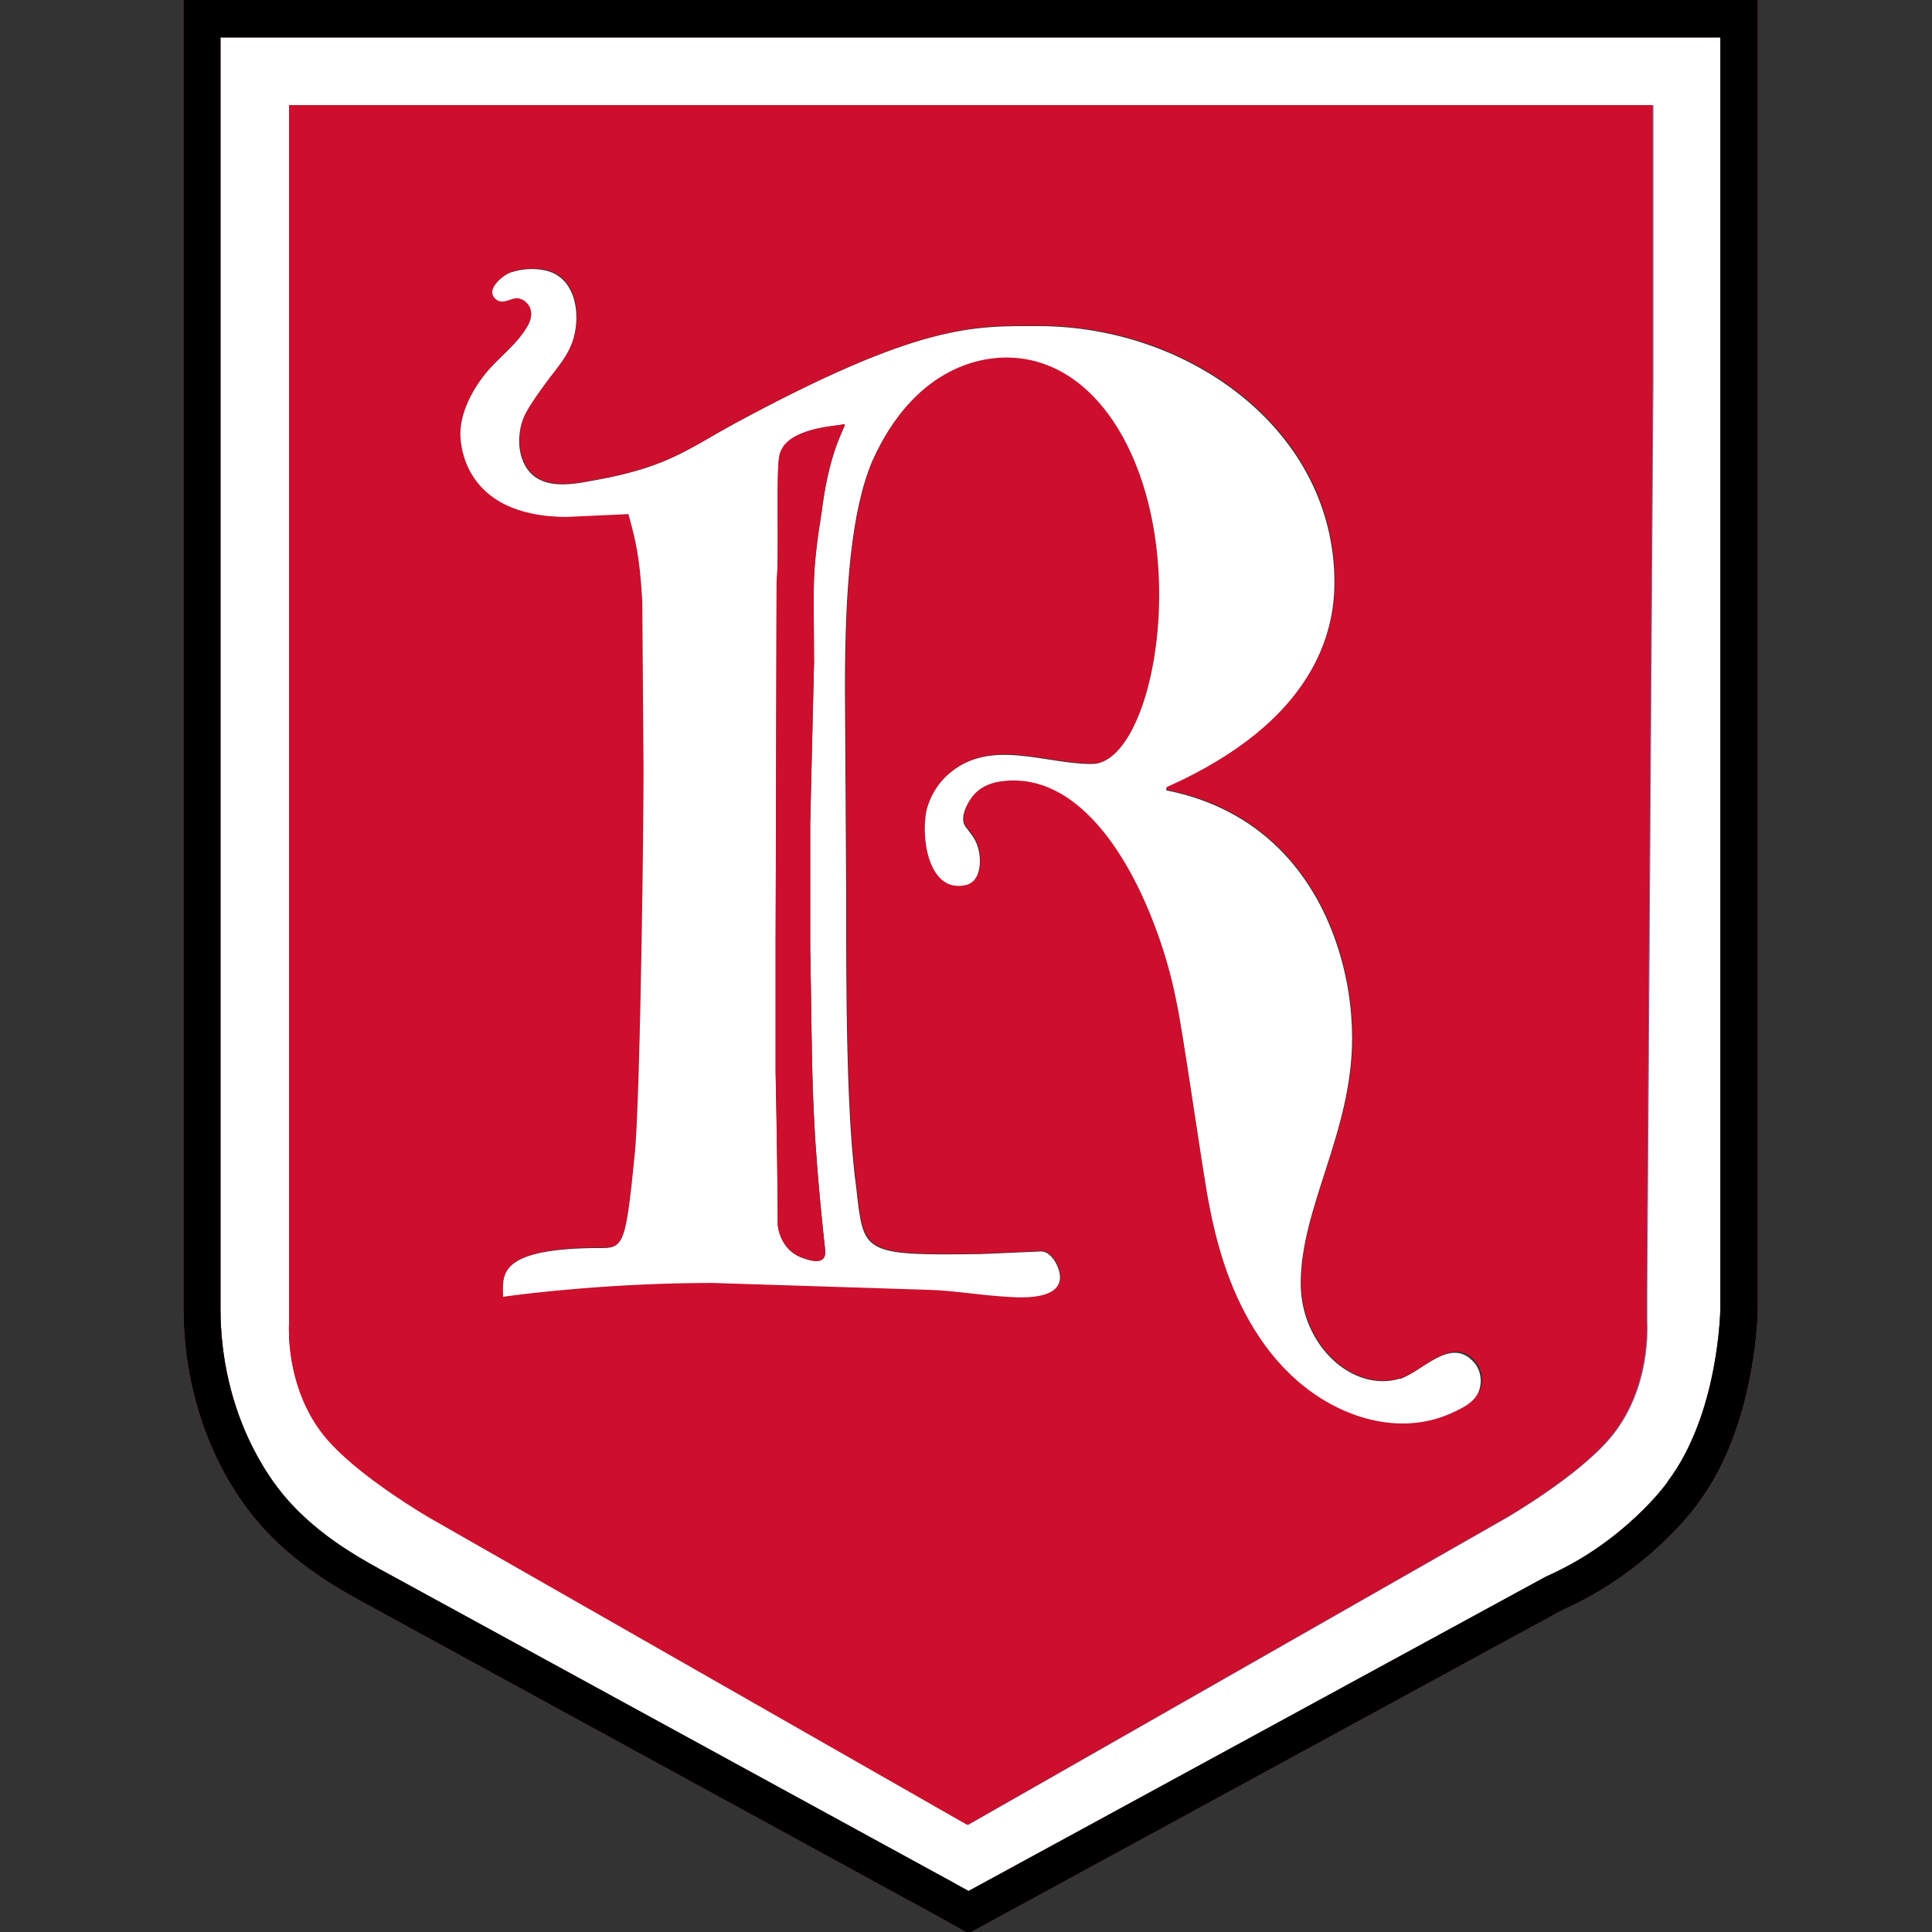
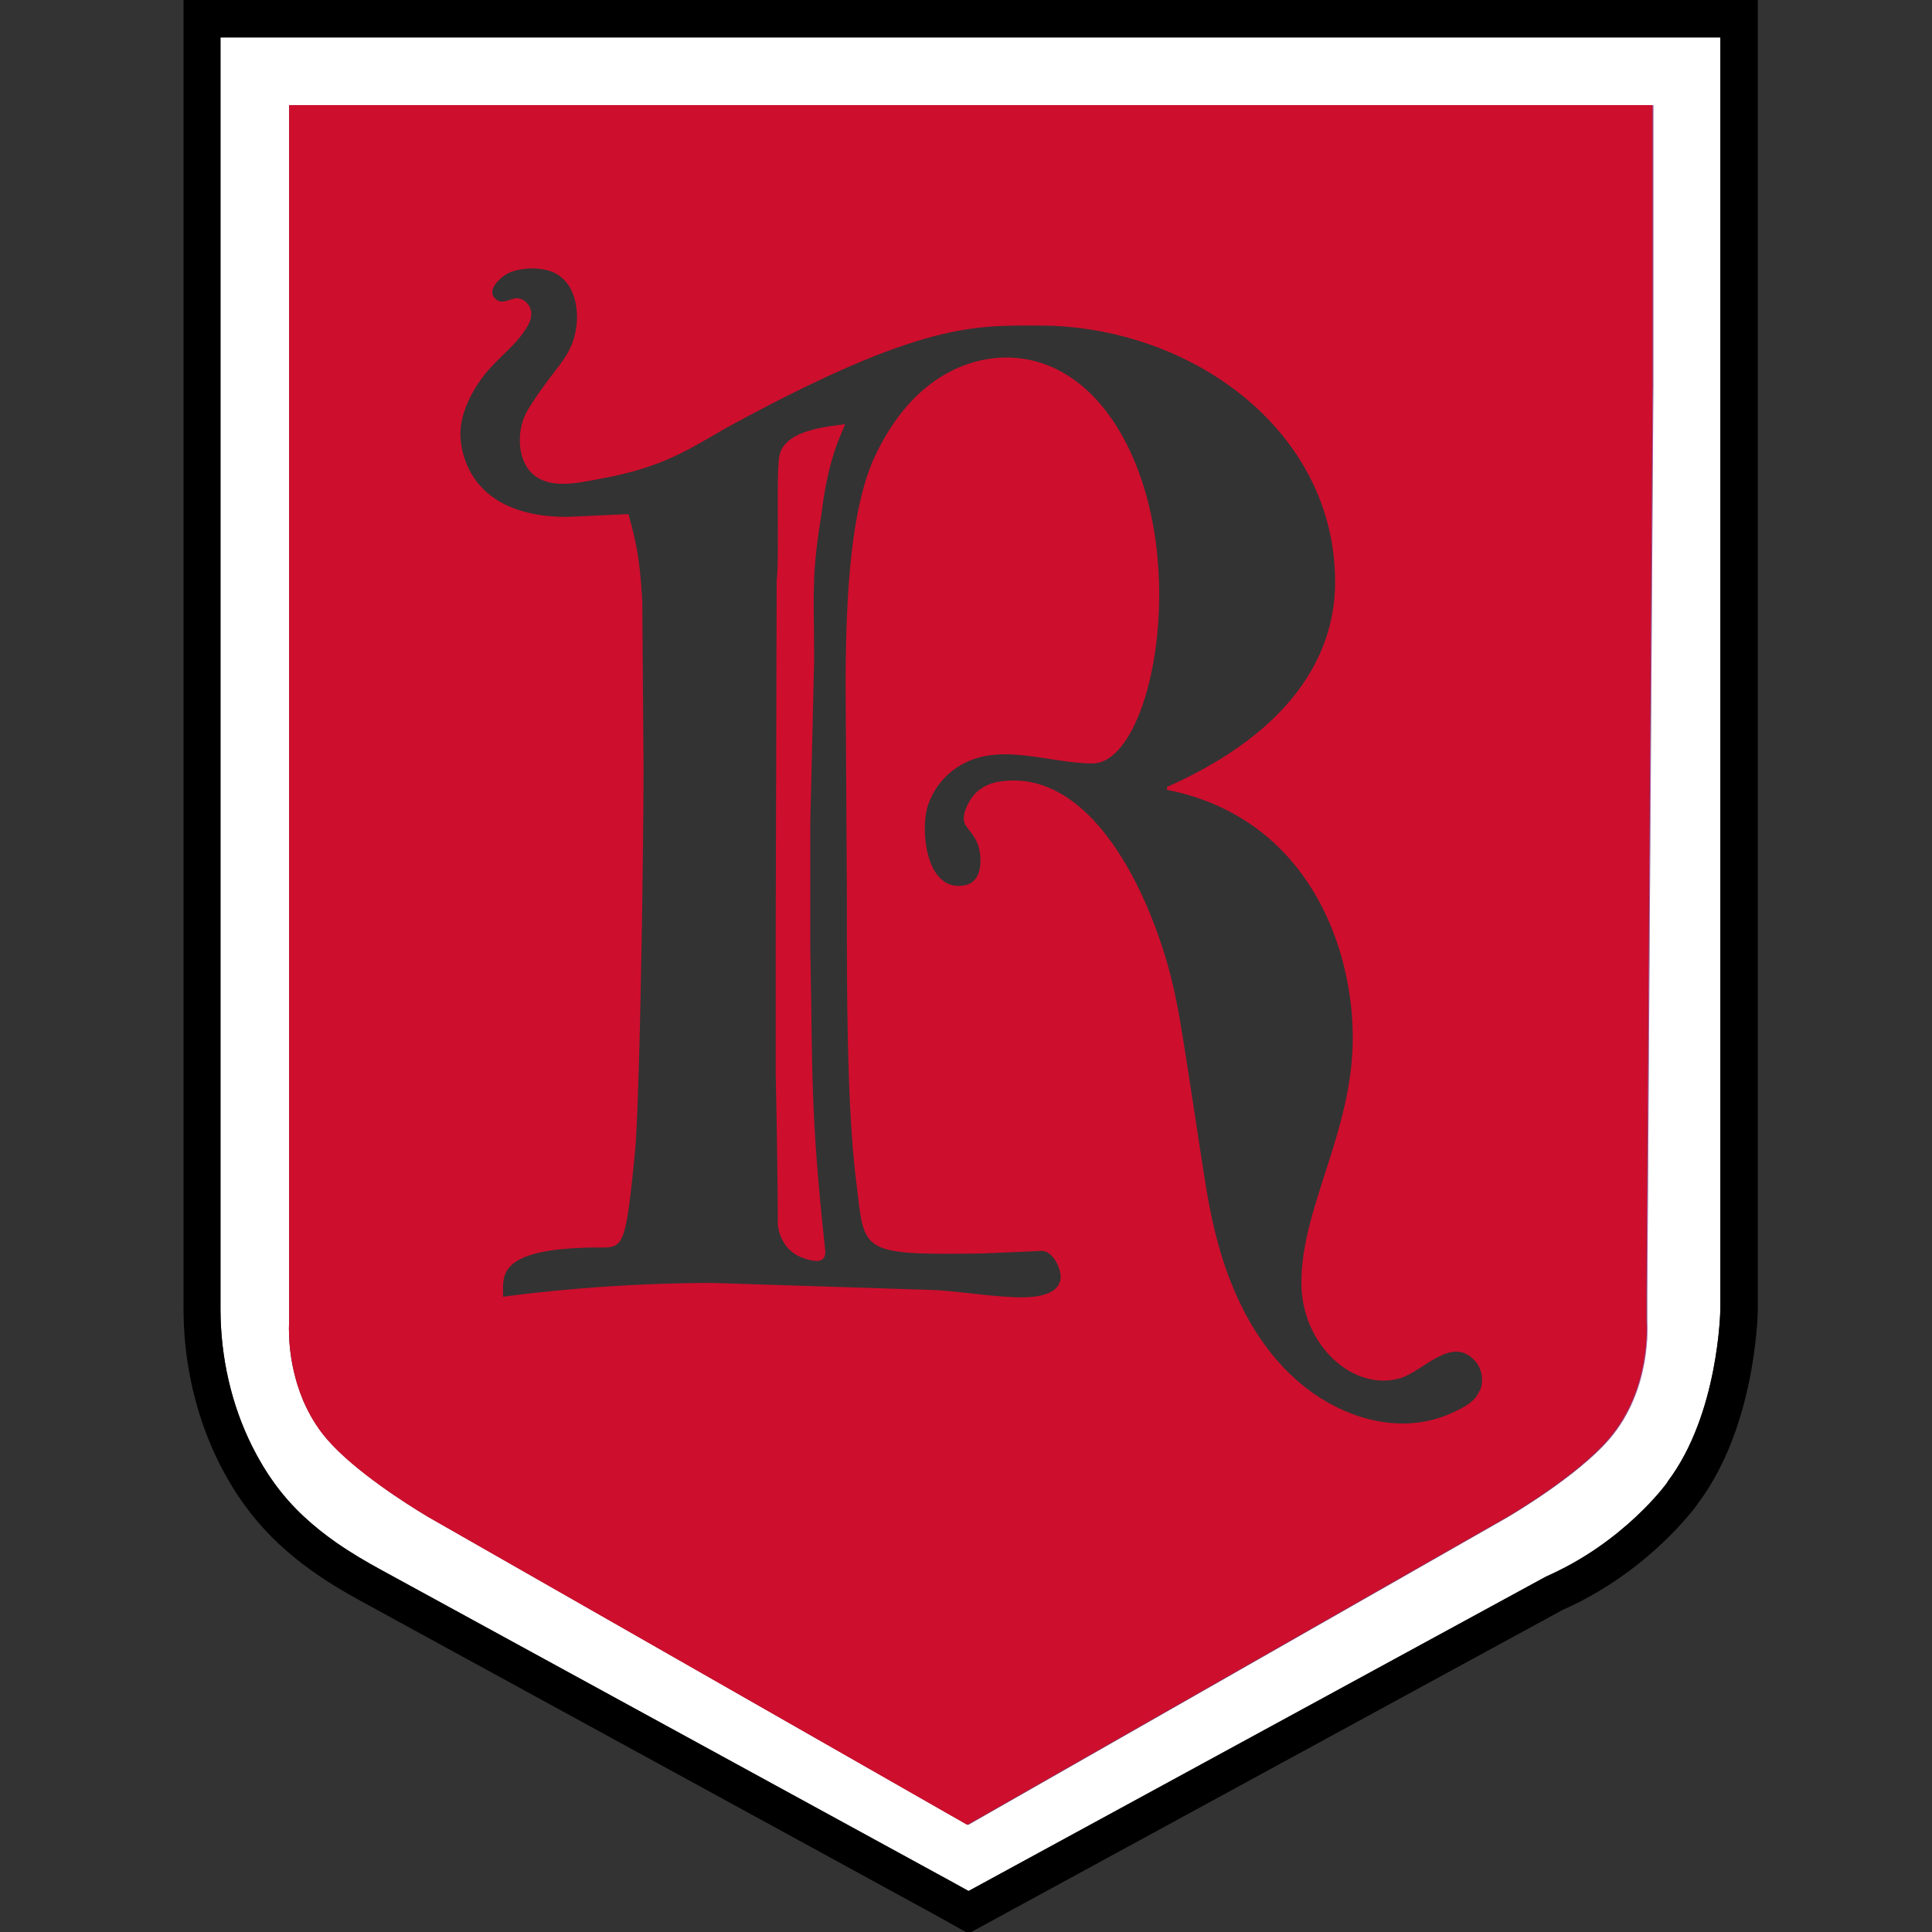
<svg xmlns="http://www.w3.org/2000/svg" width="200" height="200" viewBox="0 0 200 200" fill="none">
  <rect x="0" y="0" width="200" height="200" fill="#333333" stroke="none" />
  <g clip-path="url(#clip0_11_241816)">
    <path d="m31.37 144.92c0 0 0-.03-.01-.04c0 0 0 .03.01.04z" fill="#B9529F" />
    <path d="m22.85 3.85h155.27v131.6c0 .12-.14 10.87-5.45 17.9c5.31-7.03 5.45-17.8 5.45-17.9v-131.6h-155.27v131.62c0 5.06 1.14 9.97 3.27 14.23c-2.12-4.25-3.27-9.17-3.27-14.23v-131.62z" fill="#B9529F" />
-     <path d="m170.11 156.28c-1.89 1.89-4.84 4.37-8.72 6.28c3.88-1.92 6.82-4.4 8.72-6.28z" fill="#B9529F" />
    <path d="m156.08 157.06c0 0 7.16-4.16 10.54-8.09c4.44-5.16 3.94-11.98 3.92-12.22v-2.97l.63-93.97v-28.93h-141.23h.1h141.02v28.93l-.63 93.97v2.97c0 .26.52 7.06-3.92 12.22c-3.36 3.92-10.46 8.04-10.54 8.09l-55.77 31.81l.06.03l55.83-31.84z" fill="#B9529F" />
    <path d="m33.86 148.97c-1.07-1.24-1.84-2.58-2.41-3.89c.58 1.31 1.34 2.65 2.41 3.89c2.88 3.36 8.5 6.86 10.1 7.83c-1.59-.95-7.21-4.47-10.1-7.83z" fill="#B9529F" />
-     <path d="m144.91 142.72c-4.86 1.46-10.26-3.43-10.26-9.87c0-7.88 5.32-15.64 5.32-25.38c0-3.08-.49-6.52-1.64-9.87c-2.42-7.14-7.78-13.84-17.59-15.78v-.29c15.45-6.88 17.4-16.2 17.4-21.23c0-15.77-15.06-26.54-30.64-26.54c-6.63 0-12.15-.37-31.64 10.19c-2.09 1.14-4.12 2.44-6.28 3.43c-2.39 1.1-4.96 1.77-7.54 2.25c-2.09.37-5 1.11-6.83-.4c-1.82-1.5-1.79-4.67-.74-6.54c.59-1.07 1.35-2.09 2.06-3.07c1.12-1.54 2.35-2.78 2.87-4.7c.71-2.59.12-6.26-2.95-6.92c-1.15-.26-2.45-.17-3.57.2c-.89.3-2.91 2-1.46 2.94c.59.37 1.24-.09 1.83-.19c.61-.1 1.2.3 1.48.81c.39.69.19 1.44-.19 2.08c-1.14 1.95-2.98 3.19-4.37 4.92c-1.33 1.67-2.57 3.99-2.57 6.2c0 .58 0 8.61 11.04 8.61l6.36-.29c.65 2.44 1.17 4.17 1.43 9.04l.13 17.35c0 3.29-.07 10.51-.2 17.95c-.16 9.44-.42 19.27-.71 21.92c-1.04 10.46-1.21 9.61-4.35 9.66c-10 .16-9.28 2.96-9.28 5.1c2.98-.43 11.69-1.43 21.69-1.43c0 0 22.54.72 22.56.72c2.48.09 4.93.5 7.41.68c1.56.1 5.55.48 6.02-1.69c.23-1.02-.76-3.09-1.96-3.03c-2.08.09-4.14.19-6.21.27c-12.44.17-12.11-.1-12.89-6.85c-.88-6.47-1.02-16.38-1.04-25.37v-4.61l-.13-21.79c0-10.32.65-18.36 2.85-23.52c4.28-9.47 10.91-10.61 13.77-10.61c9.62 0 15.84 11.19 15.84 24.52c0 9.47-3.11 17.5-6.89 17.5c-4.95 0-10.48-2.68-14.79.98c-1.07.89-1.86 2.1-2.28 3.43c-.81 2.57-.13 9.05 3.91 8.19c.88-.19 1.33-.91 1.48-1.73c.16-.81.07-1.66-.19-2.44c-.27-.79-.76-1.31-1.24-1.97c-.61-.86.16-2.35.72-3.07c.66-.86 1.69-1.35 2.75-1.51c7.96-1.23 13.68 7.73 16.69 16.66c.68 2.02 1.23 4.08 1.63 6.14c.65 2.87 2.73 17.64 3.37 20.95c.38 2.02.86 4.02 1.5 5.97c1.61 4.94 4.28 9.72 8.43 12.97c4.32 3.4 10.26 5.06 15.44 2.57c1.02-.49 2.16-1.05 2.61-2.16c.4-1 .23-2.22-.48-3.03c-2.41-2.77-5.39 1.02-7.75 1.74l.06-.03zm-60.64-74.35l-.4 16.81v12.99c.26 12.93 0 16.88 1.54 31.21c.1.92-.27 1.64-2.48.79c-2.12-.82-2.42-3.11-2.42-3.37c0-2.02-.09-9.69-.22-15.71v-9.89v-3.75l.1-37.3c.29-2.32-.09-11.43.3-13.02c.65-2.87 5.91-3 6.66-3.2c.53-.14-1.36 1.82-2.26 8.76l-.35 2.29c-.76 5.19-.49 7.28-.49 13.39h.01z" fill="white" />
    <path d="m159.91 163.27l.29-.14c.4-.17.79-.38 1.18-.56c3.88-1.92 6.82-4.4 8.72-6.28c1.63-1.61 2.48-2.8 2.49-2.83l.04-.06l.01-.04c5.3-7.03 5.45-17.8 5.45-17.9v-131.6h-155.26v131.62c0 5.06 1.14 9.97 3.27 14.23c.68 1.37 1.46 2.67 2.34 3.88c1.83 2.54 4.06 4.48 6.34 6.08c1.57 1.1 3.17 2.03 4.68 2.85l59.29 32.4l.09.04l1.43.79l59.65-32.48h-.02zm-59.72 25.59l-.06.03l-55.76-31.84c0 0-.17-.1-.43-.26c-1.59-.95-7.21-4.47-10.1-7.83c-1.07-1.24-1.84-2.58-2.41-3.89c-.03-.06-.06-.1-.07-.16c0 0 0-.03-.01-.04c-1.72-4.09-1.43-7.94-1.41-8.13v-125.85h.1h141.12v28.93l-.63 93.97v2.97c0 .26.52 7.06-3.92 12.22c-3.37 3.92-10.47 8.04-10.54 8.09l-55.83 31.84l-.06-.03l.01-.01z" fill="white" />
-     <path d="m175.74 155.68c5.82-7.71 6.2-18.83 6.23-20.08v-135.6h-162.97v135.47c0 7.48 2.25 14.72 6.34 20.37c3.55 4.9 8.22 7.84 12.31 10.06l59.27 32.39l3.1 1.73h.49l61.25-33.36c9.07-4.01 13.94-10.91 13.98-10.97v-.01zm-15.83 7.6l-59.65 32.48l-1.43-.79l-.09-.06l-59.29-32.4c-1.51-.82-3.11-1.76-4.68-2.85c-2.28-1.6-4.51-3.55-6.34-6.08c-.88-1.21-1.66-2.52-2.34-3.88c-2.12-4.25-3.27-9.17-3.27-14.23v-131.6h155.27v131.6c0 .12-.14 10.88-5.45 17.9h-.01v.04l-.04.06c0 0-.88 1.21-2.49 2.83c-1.89 1.89-4.84 4.37-8.72 6.28c-.39.19-.78.39-1.18.56l-.29.14z" fill="#B9529F" />
    <path d="m175.74 155.68c5.82-7.71 6.2-18.83 6.23-20.08v-135.6h-162.97v135.47c0 7.48 2.25 14.72 6.34 20.37c3.55 4.9 8.22 7.84 12.31 10.06l59.27 32.39l3.1 1.73h.49l61.25-33.36c9.07-4.01 13.94-10.91 13.98-10.97v-.01zm-15.83 7.6l-59.65 32.48l-1.43-.79l-.09-.06l-59.29-32.4c-1.51-.82-3.11-1.76-4.68-2.85c-2.28-1.6-4.51-3.55-6.34-6.08c-.88-1.21-1.66-2.52-2.34-3.88c-2.12-4.25-3.27-9.17-3.27-14.23v-131.6h155.27v131.6c0 .12-.14 10.88-5.45 17.9h-.01v.04l-.04.06c0 0-.88 1.21-2.49 2.83c-1.89 1.89-4.84 4.37-8.72 6.28c-.39.19-.78.39-1.18.56l-.29.14z" fill="black" />
    <path d="m172.6 153.46c0 0-.88 1.21-2.49 2.83c1.63-1.61 2.48-2.8 2.49-2.83z" fill="white" />
    <path d="m172.6 153.46c0 0-.88 1.21-2.49 2.83c1.63-1.61 2.48-2.8 2.49-2.83z" fill="black" />
    <path d="m28.46 153.57c-.88-1.21-1.66-2.52-2.34-3.88c.68 1.37 1.46 2.67 2.34 3.88z" fill="white" />
-     <path d="m28.46 153.57c-.88-1.21-1.66-2.52-2.34-3.88c.68 1.37 1.46 2.67 2.34 3.88z" fill="black" />
    <path d="m85.1 52.67c.91-6.93 2.8-8.91 2.26-8.76c-.75.22-6.01.33-6.66 3.2c-.39 1.57 0 10.68-.3 13.02l-.1 37.3v13.64c.14 6.02.22 13.69.22 15.71c0 .27.32 2.55 2.42 3.37c2.21.86 2.58.13 2.48-.79c-1.56-14.33-1.28-18.29-1.54-31.21v-12.99l.4-16.81c0-6.11-.27-8.2.49-13.39l.35-2.29h-.01z" fill="#CE0E2D" />
    <path d="m166.5 148.97c4.44-5.16 3.94-11.98 3.92-12.22v-2.97l.63-93.97v-28.93h-141.12v125.87c0 .19-.29 4.05 1.41 8.13c0 0 0 .03.01.04c.03.06.06.1.07.16c.58 1.31 1.34 2.65 2.41 3.89c2.88 3.36 8.5 6.86 10.1 7.83c.26.16.43.26.43.26l55.76 31.84l.06-.03l55.77-31.81c0 0 7.18-4.16 10.54-8.09zm-13.36-4.97c-.45 1.11-1.57 1.67-2.61 2.16c-5.17 2.49-11.11.84-15.44-2.57c-4.15-3.26-6.82-8.03-8.43-12.97c-.63-1.95-1.12-3.95-1.5-5.97c-.65-3.3-2.72-18.08-3.37-20.94c-.4-2.06-.95-4.14-1.63-6.14c-3-8.92-8.72-17.89-16.69-16.66c-1.07.16-2.09.66-2.75 1.51c-.56.72-1.33 2.21-.72 3.07c.48.66.97 1.18 1.24 1.97c.26.78.33 1.63.19 2.44c-.16.84-.61 1.54-1.48 1.73c-4.05.88-4.73-5.61-3.91-8.19c.42-1.33 1.23-2.54 2.28-3.43c4.31-3.66 9.85-.98 14.79-.98c3.76 0 6.89-8.03 6.89-17.5c0-13.33-6.24-24.52-15.84-24.52c-2.85 0-9.48 1.14-13.77 10.61c-2.21 5.16-2.85 13.19-2.85 23.52l.13 21.79v4.61c.01 8.99.16 18.9 1.04 25.37c.78 6.75.45 7.01 12.89 6.85c2.08-.09 4.14-.17 6.21-.27c1.18-.06 2.18 2 1.96 3.03c-.48 2.16-4.47 1.8-6.03 1.69c-2.48-.17-4.93-.59-7.41-.68l-22.56-.72c-10 0-18.71 1.01-21.69 1.43c0-2.15-.72-4.94 9.28-5.1c3.14-.04 3.32.81 4.35-9.66c.29-2.65.55-12.47.71-21.92c.13-7.45.2-14.66.2-17.95l-.13-17.35c-.26-4.87-.78-6.6-1.43-9.04l-6.36.29c-11.04 0-11.04-8.03-11.04-8.61c0-2.19 1.23-4.53 2.57-6.2c1.38-1.73 3.24-2.97 4.37-4.92c.37-.63.58-1.38.19-2.08c-.29-.52-.88-.91-1.48-.81c-.59.1-1.25.56-1.83.19c-1.47-.95.55-2.64 1.46-2.94c1.12-.39 2.42-.46 3.57-.2c3.07.66 3.66 4.32 2.95 6.92c-.52 1.92-1.76 3.16-2.87 4.7c-.72.98-1.47 2.02-2.06 3.07c-1.05 1.87-1.07 5.05.74 6.54c1.82 1.51 4.74.78 6.83.4c2.58-.46 5.15-1.15 7.54-2.25c2.18-.99 4.19-2.29 6.28-3.43c19.49-10.55 25.01-10.19 31.64-10.19c15.58 0 30.65 10.75 30.65 26.54c0 5.02-1.95 14.34-17.4 21.23v.29c9.8 1.95 15.16 8.66 17.59 15.78c1.14 3.36 1.64 6.8 1.64 9.87c0 9.76-5.32 17.5-5.32 25.38c0 6.46 5.41 11.33 10.26 9.87c2.36-.71 5.35-4.51 7.75-1.74c.71.82.88 2.03.48 3.03l-.06.03z" fill="#CE0E2D" />
  </g>
  <defs>
    <clipPath id="clip0_11_241816">
      <rect width="162.969" height="200" fill="white" transform="translate(19)" />
    </clipPath>
  </defs>
</svg>